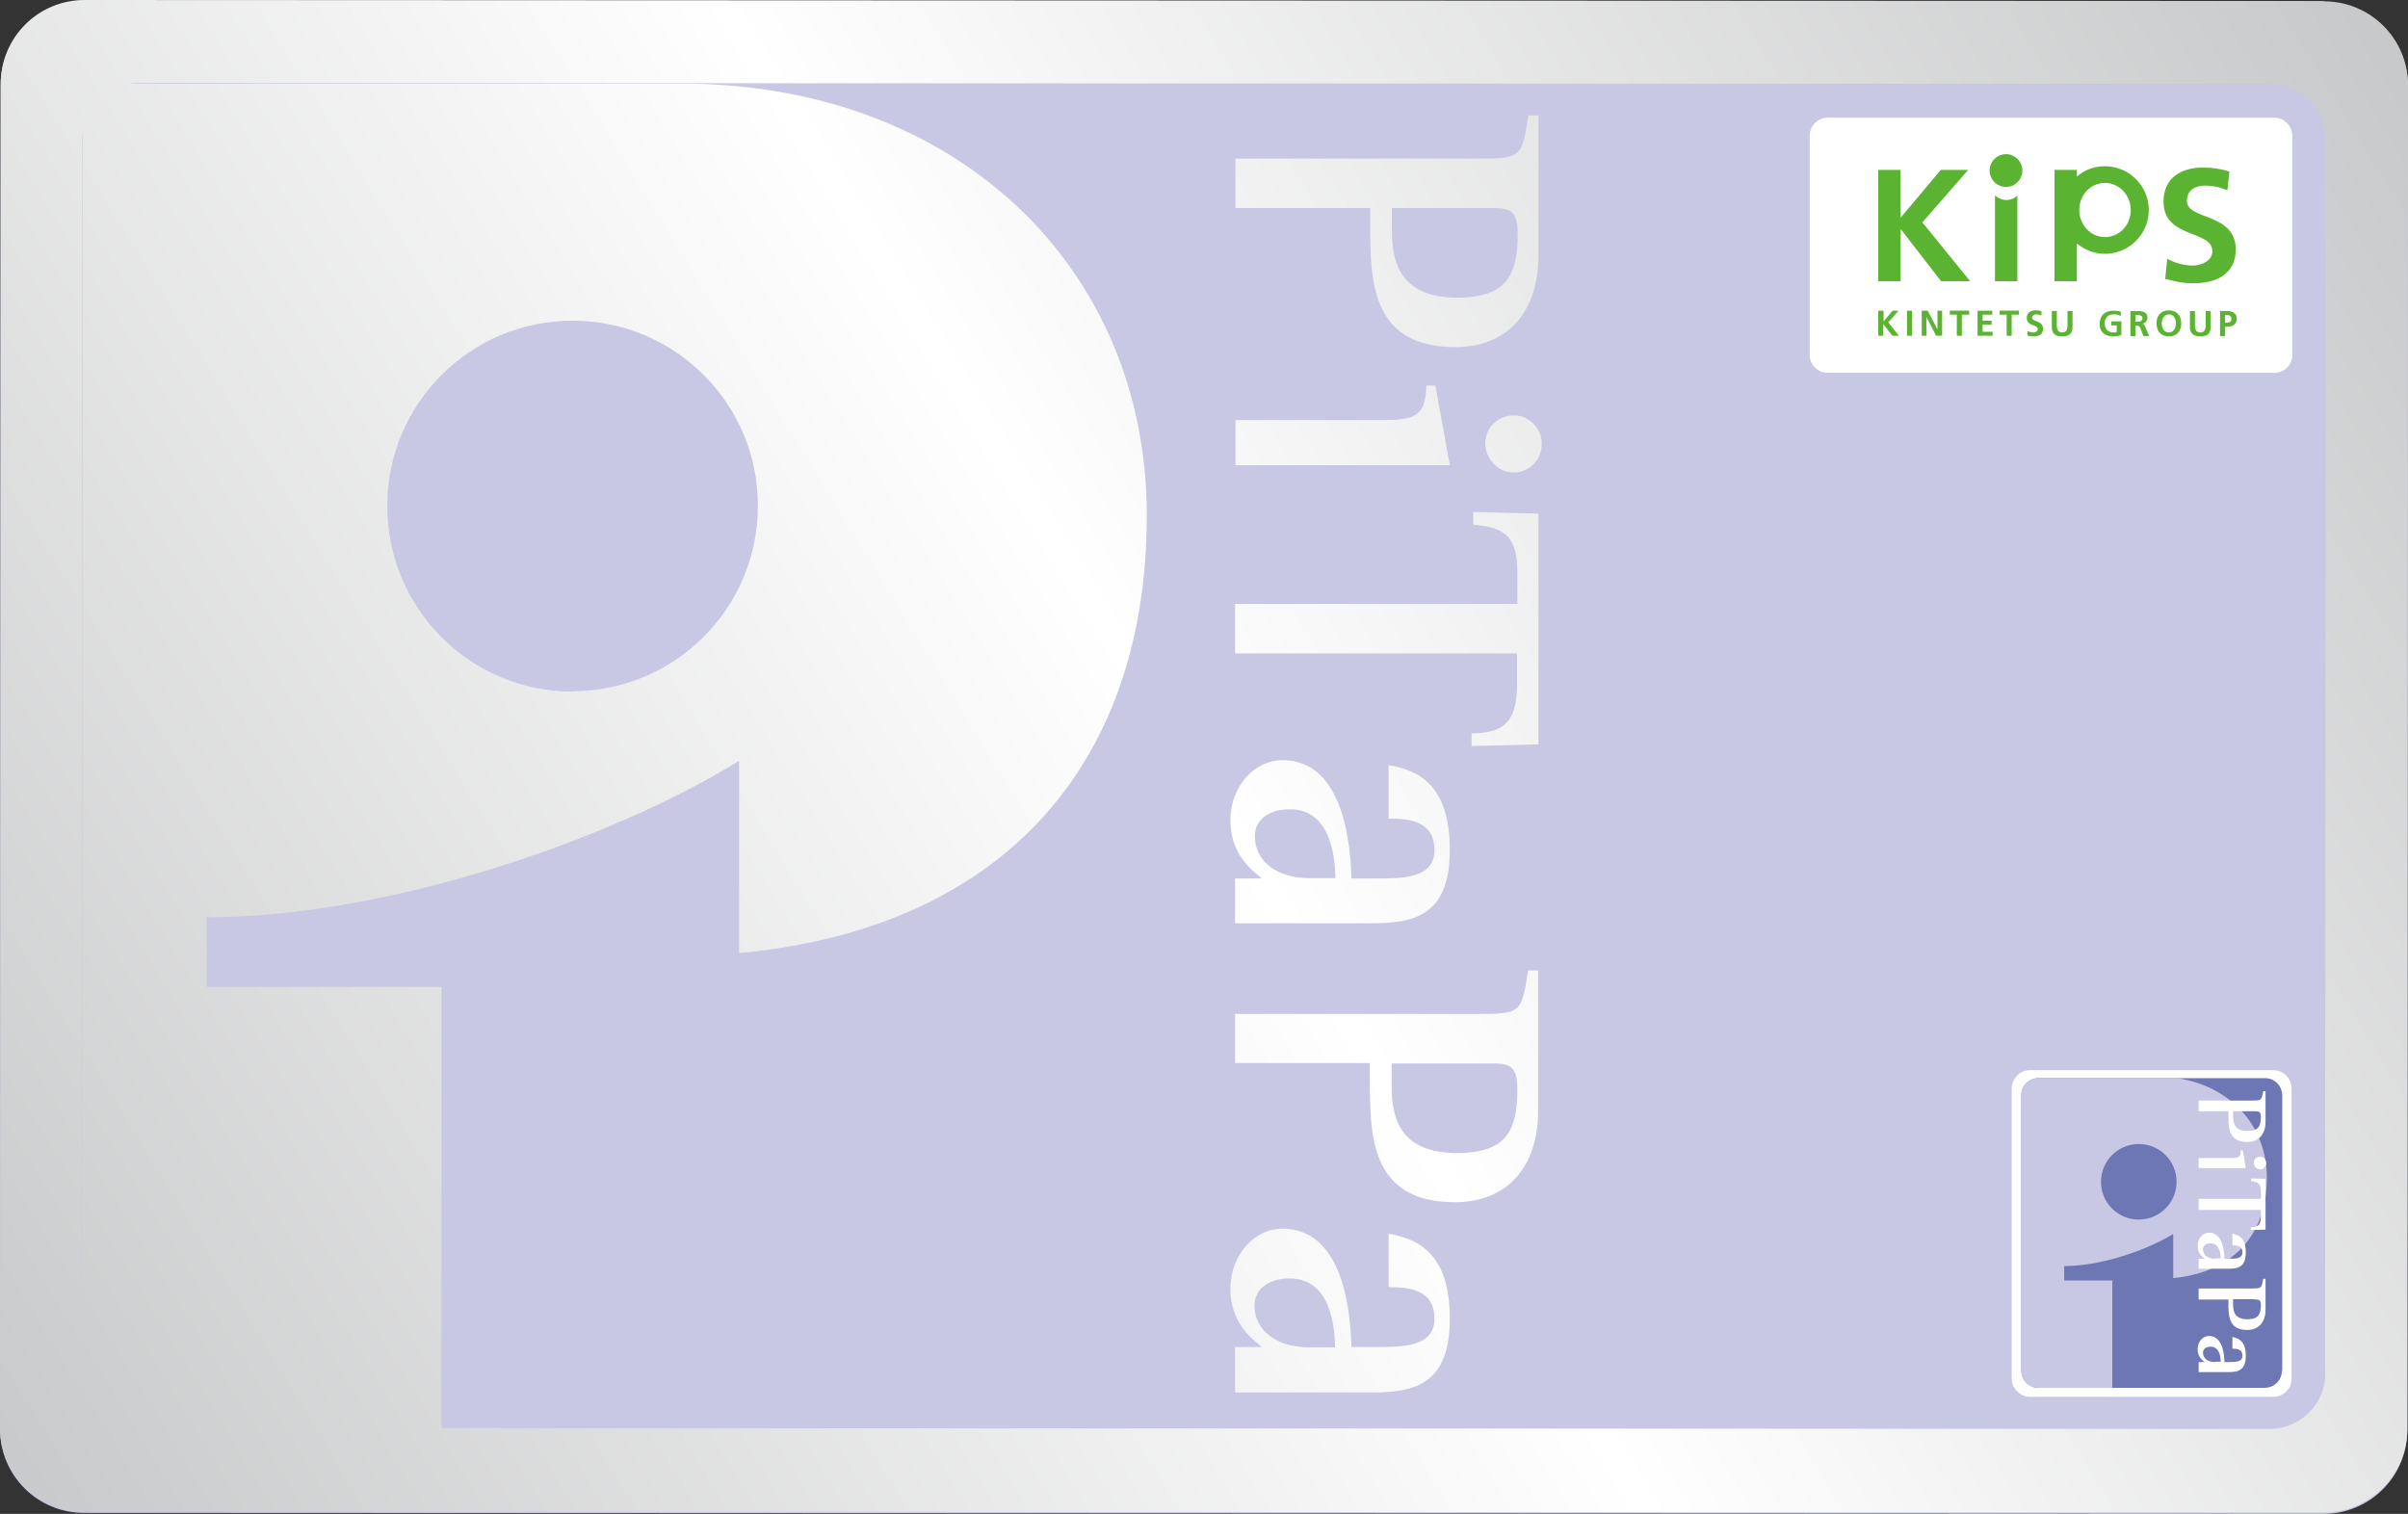
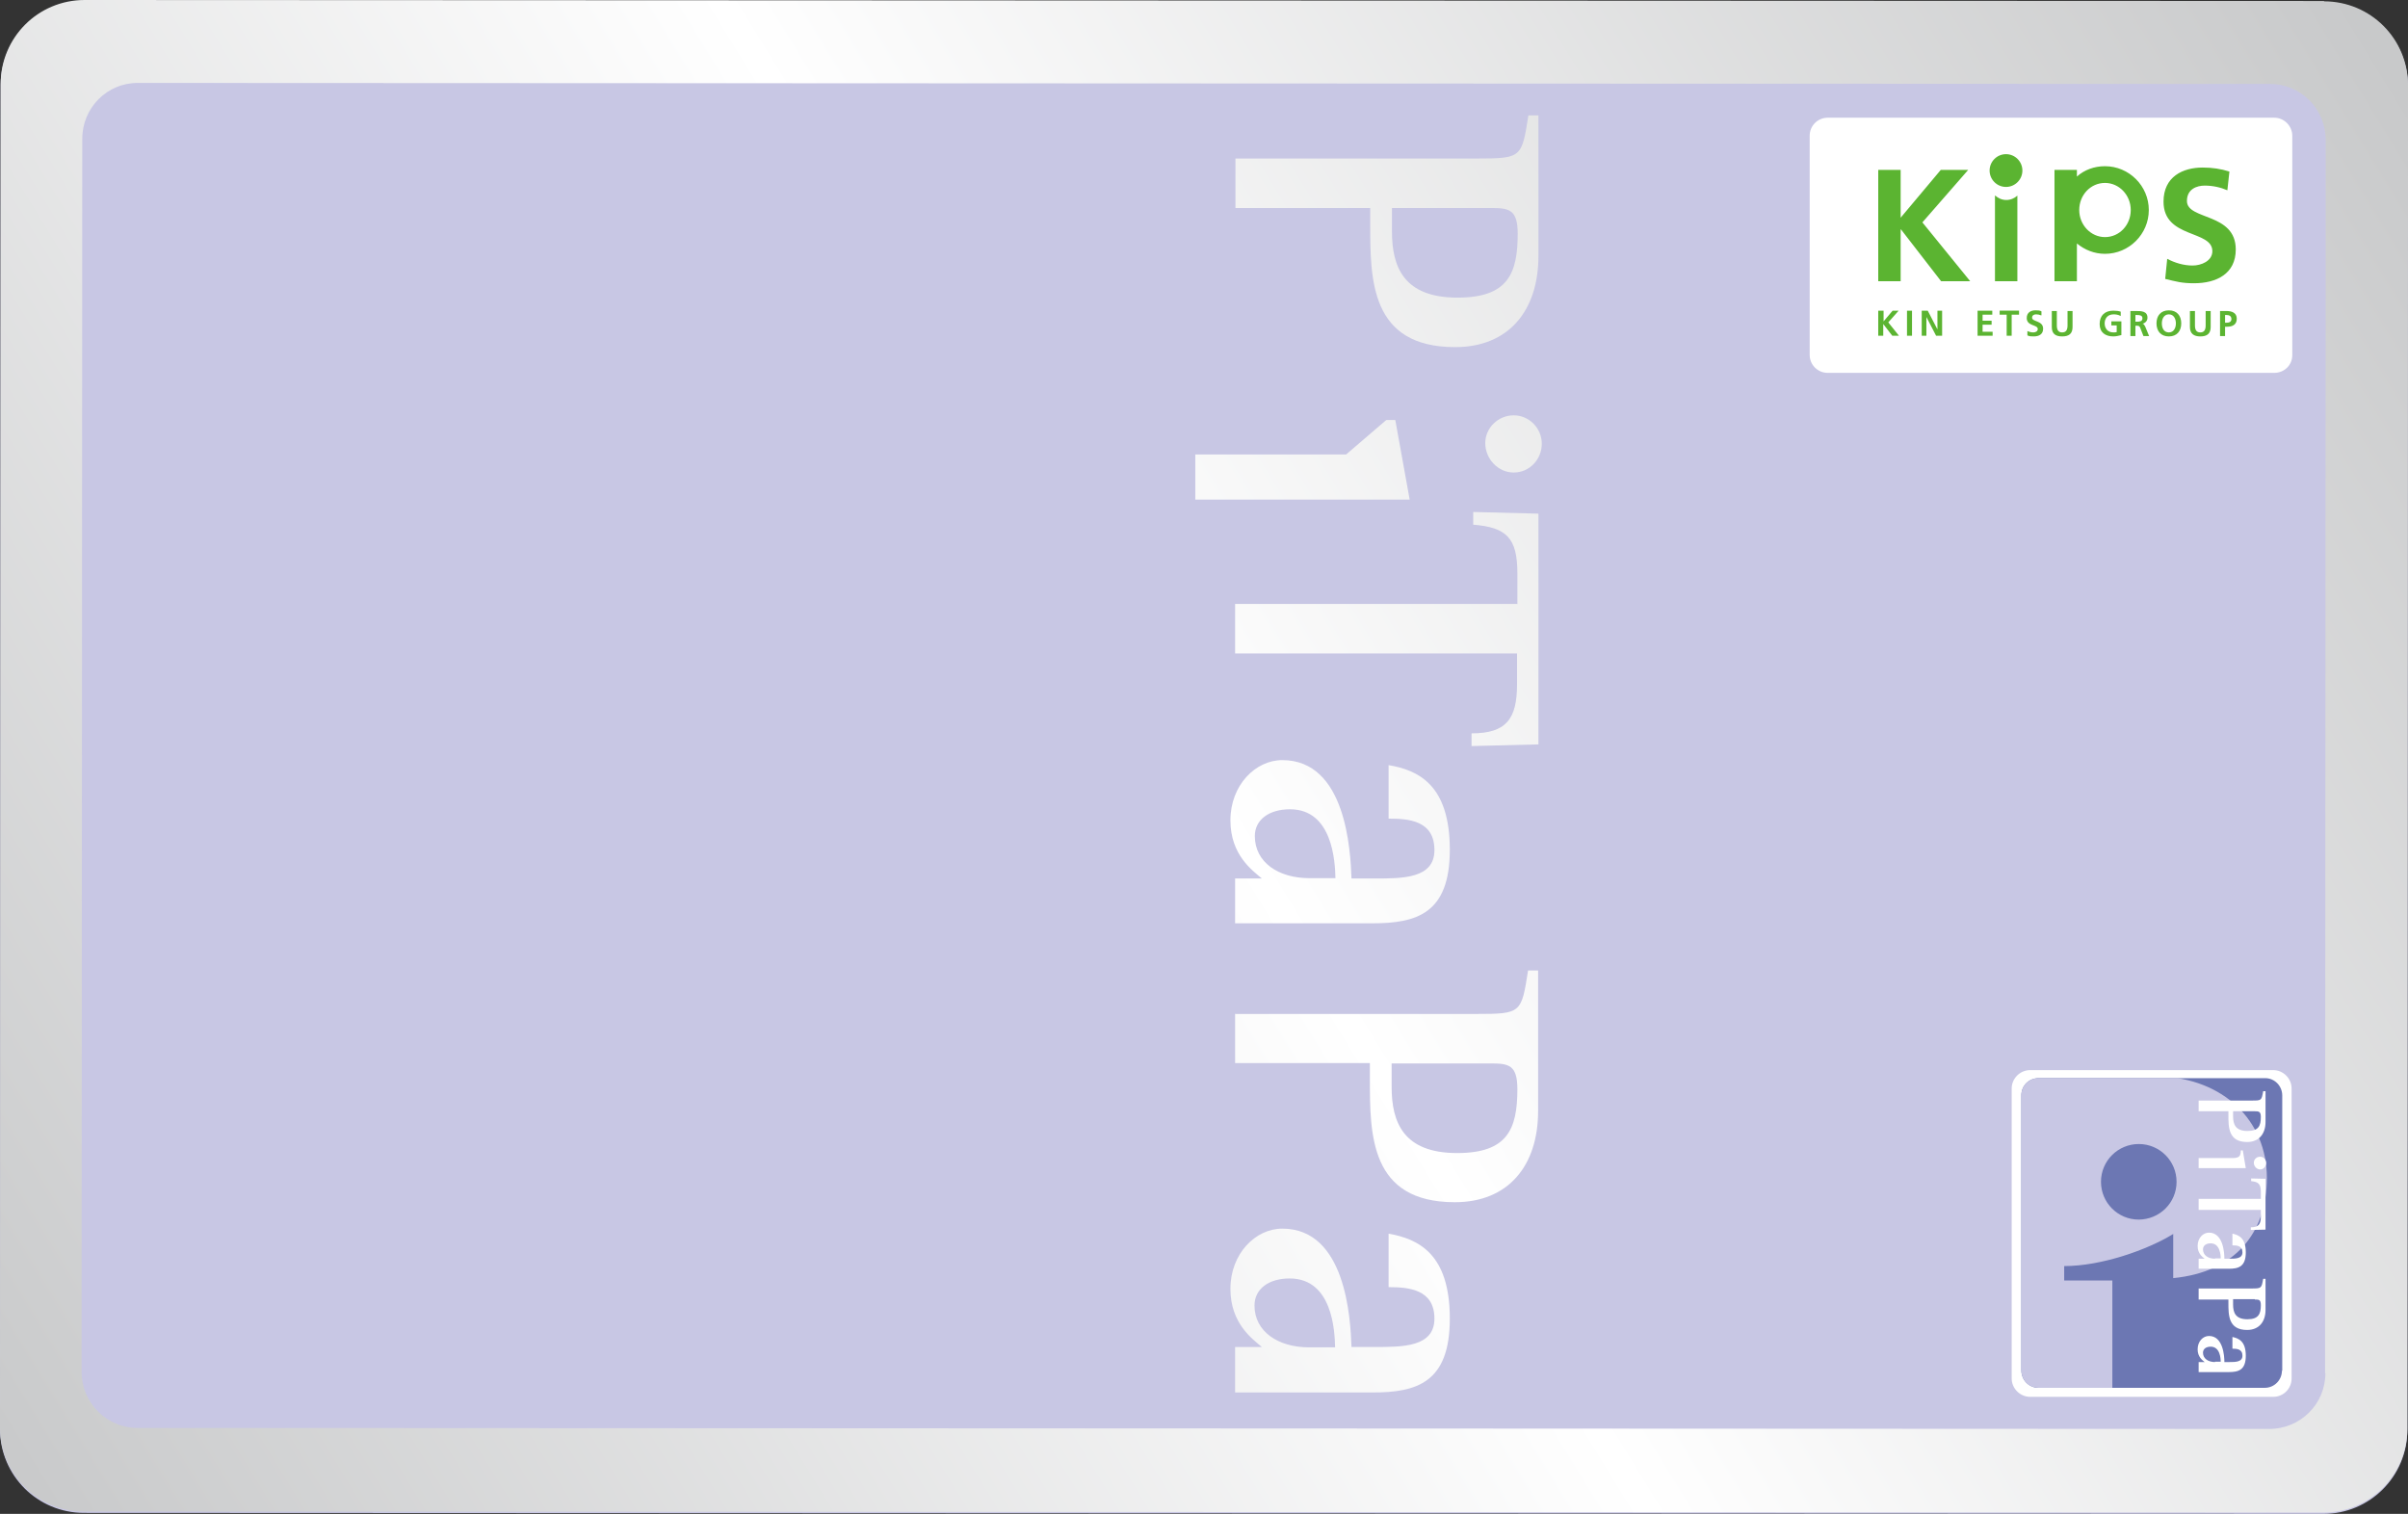
<svg xmlns="http://www.w3.org/2000/svg" xmlns:xlink="http://www.w3.org/1999/xlink" id="b" width="720" height="452.7" viewBox="0 0 720 452.7">
  <rect x="0" y="0" width="720" height="452.7" fill="#333333" stroke="none" />
  <defs>
    <style>.m{fill:url(#e);}.m,.n,.o,.p,.q,.r,.s,.t,.u,.v,.w,.x,.y{stroke-width:0px;}.n{fill:url(#g);}.o{fill:url(#i);}.p{fill:none;}.q{fill:#5bb431;}.z{clip-path:url(#l);}.r{fill:url(#h);}.s{fill:url(#j);}.t{fill:#6c77b3;}.u{fill:url(#d);}.v{fill:url(#f);}.w{fill:#fff;}.x{fill:url(#k);}.y{fill:#c8c7e4;}</style>
    <linearGradient id="d" x1="-3257.5" y1="-3928.7" x2="-3900.9" y2="-3534.1" gradientTransform="translate(4290.8 4329.8) rotate(0) scale(1.1)" gradientUnits="userSpaceOnUse">
      <stop offset="0" stop-color="#c8c9ca" />
      <stop offset=".5" stop-color="#fff" />
      <stop offset="1" stop-color="#c8c9ca" />
    </linearGradient>
    <linearGradient id="e" x1="-3326.4" y1="-4041.3" x2="-3969.7" y2="-3646.7" gradientTransform="translate(4291.1 4330.1) rotate(0) scale(1.1)" xlink:href="#d" />
    <linearGradient id="f" x1="-3307.1" y1="-4009.9" x2="-3950.4" y2="-3615.3" gradientTransform="translate(4291.1 4330.1) rotate(0) scale(1.1)" xlink:href="#d" />
    <linearGradient id="g" x1="-3285.7" y1="-3967.1" x2="-3920.9" y2="-3577.5" gradientTransform="translate(4291.1 4330.1) rotate(0) scale(1.1)" xlink:href="#d" />
    <linearGradient id="h" x1="-3253.8" y1="-3923.2" x2="-3897.3" y2="-3528.5" gradientTransform="translate(4291.1 4330.1) rotate(0) scale(1.1)" xlink:href="#d" />
    <linearGradient id="i" x1="-3237.2" y1="-3896" x2="-3880.6" y2="-3501.4" gradientTransform="translate(4291.1 4330.1) rotate(0) scale(1.1)" xlink:href="#d" />
    <linearGradient id="j" x1="-3203.4" y1="-3840.8" x2="-3846.7" y2="-3446.2" gradientTransform="translate(4291.1 4330.1) rotate(0) scale(1.1)" xlink:href="#d" />
    <linearGradient id="k" x1="-3180.3" y1="-3803.2" x2="-3823.7" y2="-3408.6" gradientTransform="translate(4291.1 4330.1) rotate(0) scale(1.1)" xlink:href="#d" />
    <clipPath id="l">
      <path class="p" d="M682.3,409.9c0,2.8-2.3,5.1-5.1,5.1h-67.7c-2.8,0-5.1-2.3-5.1-5.2v-82.3c0-2.9,2.3-5.1,5.2-5.1h67.7c2.8,0,5.1,2.3,5.1,5.2v82.3Z" />
    </clipPath>
  </defs>
  <g id="c">
    <path class="y" d="M719.8,427.6c0,13.9-11.2,25.1-25.1,25.1l-669.6-.3c-13.9,0-25.1-11.2-25.1-25.1L.2,25.5C.2,11.6,11.5.4,25.3.4l669.6.3c13.9,0,25.1,11.3,25.1,25.1l-.2,401.8Z" />
    <path class="u" d="M695.3,410.6c0,9.3-7.5,16.7-16.8,16.7l-637.4-.3c-9.2,0-16.7-7.5-16.7-16.8l.2-368.7c0-9.3,7.5-16.8,16.7-16.7l637.4.3c9.3,0,16.7,7.5,16.7,16.8l-.2,368.7M694.9.3L25.3,0C11.4,0,.2,11.2.2,25.1L0,426.9c0,13.9,11.2,25.1,25.1,25.1l669.6.3c13.9,0,25.1-11.2,25.1-25.1l.2-401.7c0-13.9-11.2-25.1-25.1-25.1Z" />
    <path class="p" d="M719.8,427.1c0,13.9-11.2,25.1-25.1,25.1l-669.6-.3C11.2,452,0,440.7,0,426.8L.2,25.1C.2,11.2,11.4,0,25.3,0l669.6.3c13.9,0,25.1,11.3,25.1,25.1l-.2,401.7Z" />
-     <path class="m" d="M203.8,25H24.7c0,0-.2,408-.2,408h107.5s0-137.9,0-137.9H61.8s0-20.8,0-20.8c54.3,0,121.4-23.4,159.2-46.8v4s0,53.5,0,53.5c81-7.6,121.9-58.6,121.9-130.8,0-74.1-56.7-129.1-139-129.2M171.2,206.8c-30.6,0-55.4-24.8-55.4-55.5,0-30.6,24.8-55.4,55.4-55.4,30.6,0,55.5,24.8,55.4,55.4,0,30.6-24.8,55.4-55.5,55.4Z" />
    <path class="v" d="M445.7,62.2c5.5,0,8.1.4,8.1,7.7,0,12-3,19.1-18,19.1-16.1,0-19.6-9.2-19.6-19.8v-7s29.6,0,29.6,0M369.4,47.4v14.8s40.3,0,40.3,0v4.7c0,16.7,0,36.9,25.4,36.9,15.9,0,24.9-10.8,24.9-27.3v-42s-3,0-3,0c-2,12.6-2,12.9-15.3,12.9h-72.4Z" />
-     <path class="n" d="M414.5,125.6c9.5,0,11.7-2.1,12-10.3h2.7s4.3,23.8,4.3,23.8h-64.1s0-13.5,0-13.5h45.1M452.6,124.2c4.6,0,8.4,3.8,8.4,8.5,0,4.6-3.6,8.6-8.4,8.6-4.7,0-8.5-4.1-8.5-8.8,0-4.5,3.8-8.3,8.5-8.3Z" />
+     <path class="n" d="M414.5,125.6h2.7s4.3,23.8,4.3,23.8h-64.1s0-13.5,0-13.5h45.1M452.6,124.2c4.6,0,8.4,3.8,8.4,8.5,0,4.6-3.6,8.6-8.4,8.6-4.7,0-8.5-4.1-8.5-8.8,0-4.5,3.8-8.3,8.5-8.3Z" />
    <path class="r" d="M453.7,180.7v-9.3c0-10.6-3.3-13.7-13.2-14.5v-3.8s19.5.5,19.5.5v69s-20,.5-20,.5v-3.8c10.4,0,13.6-4.3,13.6-14.7v-9.2s-84.3,0-84.3,0v-14.8s84.3,0,84.3,0Z" />
    <path class="o" d="M391.5,262.6c-9.2,0-16.3-4.7-16.3-12.6,0-4.9,4.3-8,10.5-8,12.8,0,13.5,15.8,13.6,20.6h-7.8M369.3,262.6v13.5s41,0,41,0c13.3,0,23.2-2.9,23.2-22,0-19.4-9.4-23.8-18.3-25.3v16c5.9,0,13.7.5,13.7,9.4,0,8.5-9.4,8.5-17.9,8.5h-6.9c-.3-8.6-1.7-35.4-20.7-35.4-8,0-15.5,7.5-15.5,18,0,10.4,6.6,15,9.4,17.4h-8Z" />
    <path class="s" d="M445.6,318c5.5,0,8.1.4,8.1,7.7,0,12-3,19.1-18,19.1-16.1,0-19.6-9.2-19.6-19.8v-7s29.6,0,29.6,0M369.3,303.1v14.8s40.3,0,40.3,0v4.7c0,16.7,0,36.9,25.4,36.9,15.9,0,24.9-10.8,24.9-27.3v-42s-3,0-3,0c-2,12.7-2,13-15.3,13h-72.4Z" />
    <path class="x" d="M391.4,402.9c-9.2,0-16.3-4.7-16.3-12.5,0-5,4.3-8.1,10.5-8.1,12.8,0,13.5,15.7,13.6,20.6h-7.8M369.3,402.9v13.5s41,0,41,0c13.3,0,23.2-2.9,23.2-22.1,0-19.4-9.4-23.8-18.3-25.4v16c5.9,0,13.7.6,13.7,9.4,0,8.5-9.4,8.5-17.9,8.5h-6.9c-.3-8.6-1.7-35.4-20.7-35.4-8,0-15.5,7.5-15.5,18,0,10.4,6.6,15,9.4,17.4h-8Z" />
    <path class="w" d="M685.2,412.2c0,3-2.4,5.5-5.5,5.5h-72.7c-3,0-5.5-2.5-5.5-5.5v-86.7c0-3,2.5-5.5,5.5-5.5h72.7c3,0,5.5,2.5,5.5,5.5v86.7Z" />
    <path class="t" d="M682.3,409.9c0,2.8-2.3,5.1-5.1,5.1h-67.7c-2.8,0-5.1-2.3-5.1-5.2v-82.3c0-2.9,2.3-5.1,5.2-5.1h67.7c2.8,0,5.1,2.3,5.1,5.2v82.3Z" />
    <g class="z">
      <path class="y" d="M645.8,322h-42.2s0,93.6,0,93.6h28s0-32.7,0-32.7h-14.4s0-4.3,0-4.3c11.1,0,24.8-4.8,32.6-9.6v.8s0,12.4,0,12.4c18.5-1.8,28-13.5,28-30,0-17.1-13-29.7-32-30.3M639.5,364.7c-6.3,0-11.3-5.1-11.3-11.3,0-6.3,5.1-11.3,11.3-11.3,6.3,0,11.3,5.1,11.3,11.3,0,6.3-5.1,11.3-11.4,11.3Z" />
    </g>
    <path class="w" d="M674.2,332.3c1.2,0,1.8.1,1.8,1.7,0,2.7-.7,4.2-4,4.2-3.6,0-4.3-2-4.3-4.4v-1.5s6.5,0,6.5,0M657.4,329v3.3s8.9,0,8.9,0v1.1c0,3.7,0,8.1,5.6,8.1,3.5,0,5.5-2.4,5.5-6v-9.2s-.7,0-.7,0c-.5,2.8-.5,2.8-3.4,2.8h-15.9Z" />
    <path class="w" d="M667.4,346.3c2.1,0,2.6-.5,2.6-2.3h.6s.9,5.3.9,5.3h-14.1s0-3,0-3h9.9M675.8,345.9c1,0,1.8.8,1.8,1.9,0,1-.8,1.9-1.8,1.9-1,0-1.9-.9-1.9-2,0-1,.8-1.8,1.9-1.8Z" />
    <path class="w" d="M676,358.4v-2c0-2.3-.7-3-2.9-3.2v-.8s4.3.1,4.3.1v15.2s-4.4.1-4.4.1v-.8c2.3,0,3-.9,3-3.2v-2s-18.6,0-18.6,0v-3.3s18.6,0,18.6,0Z" />
    <path class="w" d="M662.3,376.4c-2,0-3.6-1-3.6-2.8,0-1.1.9-1.8,2.3-1.8,2.8,0,3,3.5,3,4.5h-1.7M657.4,376.4v3s9,0,9,0c2.9,0,5.1-.6,5.1-4.9,0-4.3-2.1-5.2-4-5.6v3.5c1.3,0,3,.1,3,2.1,0,1.9-2.1,1.9-3.9,1.9h-1.5c0-1.9-.4-7.8-4.6-7.8-1.8,0-3.4,1.6-3.4,4,0,2.3,1.5,3.3,2.1,3.8h-1.8Z" />
    <path class="w" d="M674.2,388.6c1.2,0,1.8,0,1.8,1.7,0,2.6-.7,4.2-4,4.2-3.6,0-4.3-2-4.3-4.4v-1.6s6.5,0,6.5,0M657.4,385.3v3.3s8.9,0,8.9,0v1c0,3.7,0,8.1,5.6,8.1,3.5,0,5.5-2.4,5.5-6v-9.3s-.7,0-.7,0c-.5,2.8-.5,2.9-3.4,2.9h-15.9Z" />
    <path class="w" d="M662.3,407.3c-2,0-3.6-1-3.6-2.8,0-1.1.9-1.8,2.3-1.8,2.8,0,3,3.5,3,4.5h-1.7M657.4,407.3v3s9,0,9,0c2.9,0,5.1-.6,5.1-4.9,0-4.3-2.1-5.2-4-5.6v3.5c1.3,0,3,.1,3,2.1,0,1.9-2.1,1.9-3.9,1.9h-1.5c0-1.9-.4-7.8-4.6-7.8-1.8,0-3.4,1.6-3.4,4,0,2.3,1.5,3.3,2.1,3.8h-1.8Z" />
    <path class="w" d="M685.4,106.2c0,3-2.4,5.3-5.4,5.3h-133.5c-3,0-5.4-2.4-5.4-5.4V40.6c0-3,2.4-5.4,5.4-5.4h133.5c3,0,5.4,2.5,5.4,5.4v65.5Z" />
    <path class="q" d="M561.7,92.9h1.5s0,3.2,0,3.2l2.7-3.2h1.8s-3.1,3.5-3.1,3.5l3.2,4h-2s-2.7-3.5-2.7-3.5h0s0,3.5,0,3.5h-1.5s0-7.5,0-7.5Z" />
    <path class="q" d="M570.2,92.9h1.5s0,7.5,0,7.5h-1.5s0-7.5,0-7.5Z" />
    <path class="q" d="M574.5,92.9h1.9s2.9,5.6,2.9,5.6h0s0-5.6,0-5.6h1.4s0,7.5,0,7.5h-1.8s-2.9-5.6-2.9-5.6h0s0,5.6,0,5.6h-1.4s0-7.5,0-7.5Z" />
-     <path class="q" d="M585.2,94.1h-2.2s0-1.2,0-1.2h5.8s0,1.2,0,1.2h-2.2s0,6.3,0,6.3h-1.5s0-6.3,0-6.3Z" />
    <path class="q" d="M591.3,92.9h4.4s0,1.2,0,1.2h-2.9s0,1.8,0,1.8h2.7s0,1.2,0,1.2h-2.7s0,2.1,0,2.1h3s0,1.2,0,1.2h-4.5s0-7.5,0-7.5Z" />
    <path class="q" d="M600.1,94.1h-2.2s0-1.2,0-1.2h5.8s0,1.2,0,1.2h-2.2s0,6.3,0,6.3h-1.5s0-6.3,0-6.3Z" />
    <path class="q" d="M610.3,94.3c-.5-.2-1-.3-1.5-.3-.5,0-1.2.2-1.2,1,0,1.3,3.3.8,3.3,3.3,0,1.7-1.3,2.3-2.8,2.3-.8,0-1.2,0-1.9-.3v-1.3c.7.3,1.2.4,1.8.4.6,0,1.3-.3,1.3-1,0-1.4-3.3-.8-3.3-3.3,0-1.7,1.3-2.3,2.6-2.3.6,0,1.3,0,1.8.3v1.2Z" />
    <path class="q" d="M613.5,93h1.5s0,4.3,0,4.3c0,1.3.4,2.1,1.6,2.1,1.2,0,1.6-.8,1.6-2.1v-4.3s1.5,0,1.5,0v4.8c0,2-1.1,2.8-3.1,2.8s-3.1-.8-3.1-2.8v-4.8Z" />
    <path class="q" d="M633.9,94.4c-.6-.3-1.3-.4-1.9-.4-1.8,0-2.7,1.2-2.7,2.7,0,1.5.9,2.7,2.6,2.7.4,0,.7,0,1-.1v-2s-1.6,0-1.6,0v-1.2s3,0,3,0v4.1c-.8.2-1.6.4-2.4.4-2.4,0-4.1-1.2-4.1-3.7,0-2.6,1.6-4,4.1-4,.9,0,1.6.1,2.2.3v1.3Z" />
    <path class="q" d="M637,93h1.6c1.6,0,3.5,0,3.5,2,0,.9-.6,1.6-1.5,1.8h0c.4,0,.6.5.8.8l1.2,2.9h-1.7s-.9-2.3-.9-2.3c-.2-.6-.4-.8-1-.8h-.5s0,3.1,0,3.1h-1.5s0-7.5,0-7.5ZM638.5,96.2h.5c.7,0,1.6-.1,1.6-1s-.8-1-1.6-1h-.5s0,2,0,2Z" />
    <path class="q" d="M648.5,92.8c2.4,0,3.7,1.6,3.7,3.9,0,2.3-1.3,3.9-3.7,3.9-2.4,0-3.7-1.6-3.7-3.9,0-2.3,1.3-3.9,3.7-3.9ZM648.5,99.4c1.5,0,2.1-1.4,2.1-2.7,0-1.3-.6-2.7-2.1-2.7-1.5,0-2.1,1.4-2.1,2.7,0,1.4.6,2.7,2.1,2.7Z" />
    <path class="q" d="M654.8,93h1.5s0,4.3,0,4.3c0,1.3.4,2.1,1.6,2.1,1.2,0,1.6-.8,1.6-2.1v-4.3s1.5,0,1.5,0v4.8c0,2-1.1,2.8-3.1,2.8-1.9,0-3.1-.8-3.1-2.8v-4.8Z" />
    <path class="q" d="M663.8,93h1.9c1.6,0,3.1.5,3.1,2.3,0,1.8-1.3,2.4-2.9,2.4h-.6s0,2.8,0,2.8h-1.5s0-7.5,0-7.5ZM665.3,96.5h.5c.8,0,1.4-.3,1.4-1.1,0-.9-.7-1.2-1.4-1.2h-.5s0,2.3,0,2.3Z" />
    <path class="q" d="M561.6,50.8h6.7s0,14.3,0,14.3l12-14.3h8.2s-13.7,15.7-13.7,15.7l14.3,17.6h-8.7s-12-15.5-12-15.5h-.1s0,15.5,0,15.5h-6.7s0-33.3,0-33.3ZM666,56.9c-2.1-.9-4.4-1.4-6.8-1.4-2.3,0-5.3,1-5.3,4.6,0,5.8,14.6,3.4,14.6,14.5,0,7.3-5.8,10.1-12.5,10.1-3.6,0-5.3-.5-8.6-1.3l.6-6c2.3,1.2,4.9,2,7.6,2,2.5,0,5.9-1.3,5.9-4.3,0-6.4-14.6-3.7-14.6-14.8,0-7.5,5.8-10.2,11.7-10.2,2.9,0,5.5.4,8,1.2l-.6,5.5ZM629.4,49.7c-3.2,0-6.2,1.1-8.4,3.1v-2s-6.7,0-6.7,0v33.3s6.7,0,6.7,0v-11.3c2.3,1.9,5.2,3.1,8.4,3.1,7.2,0,13.1-5.9,13.1-13.1,0-7.2-5.9-13.1-13.1-13.1ZM629.4,70.9c-4.2,0-7.7-3.6-7.7-8.1,0-4.5,3.4-8.1,7.7-8.1,4.2,0,7.7,3.6,7.7,8.1,0,4.5-3.4,8.1-7.7,8.1ZM604.7,51c0,2.7-2.2,4.9-4.9,4.9-2.7,0-4.9-2.2-4.9-4.9,0-2.7,2.2-4.9,4.9-4.9,2.7,0,4.9,2.2,4.9,4.9ZM596.5,58.5h0s0,25.6,0,25.6h6.7s0-25.6,0-25.6h0c-.9.8-2,1.3-3.3,1.3-1.3,0-2.4-.5-3.3-1.3Z" />
  </g>
</svg>